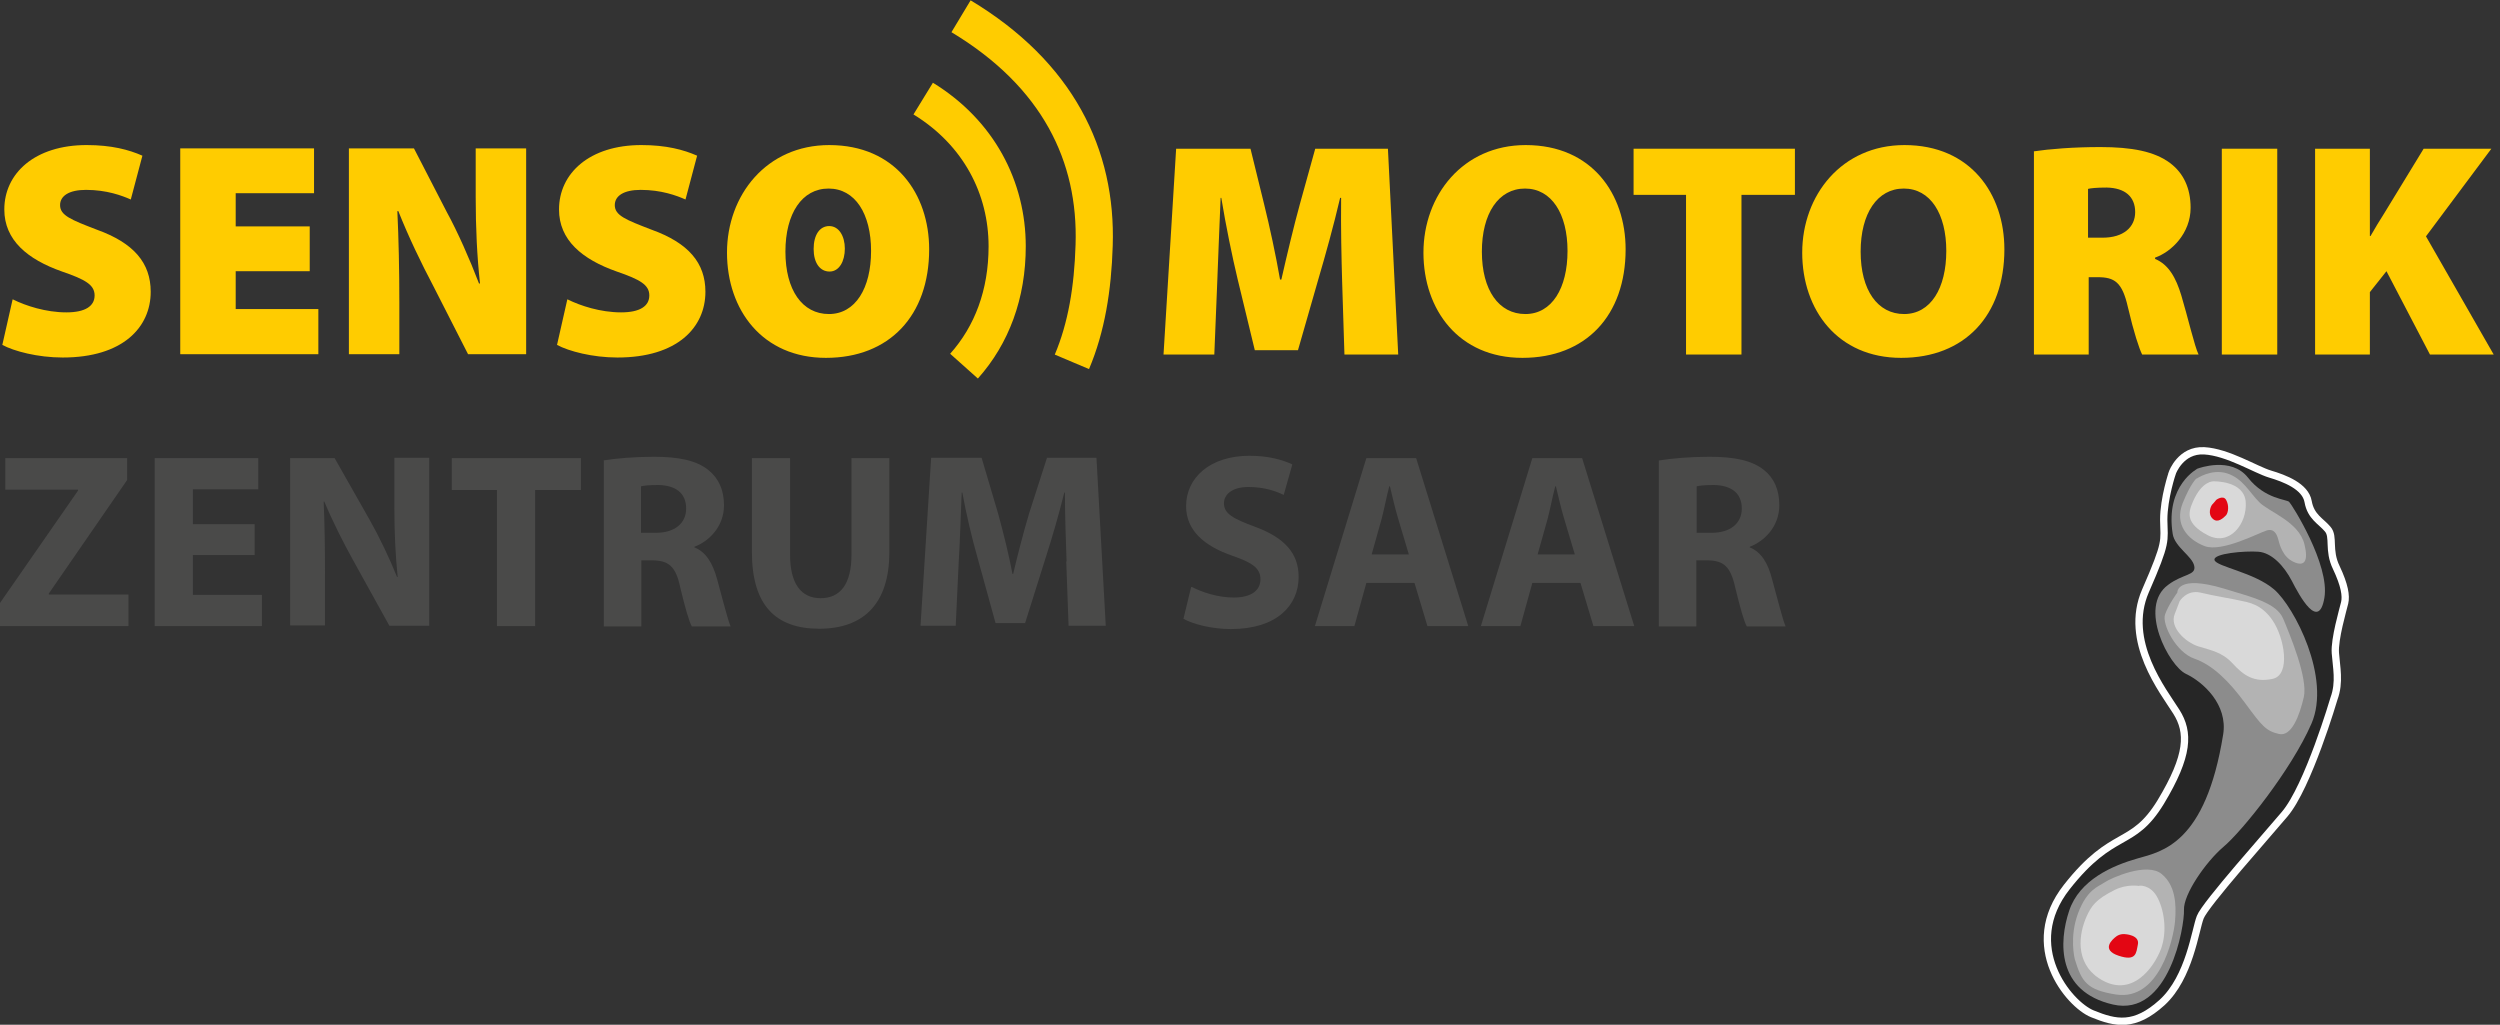
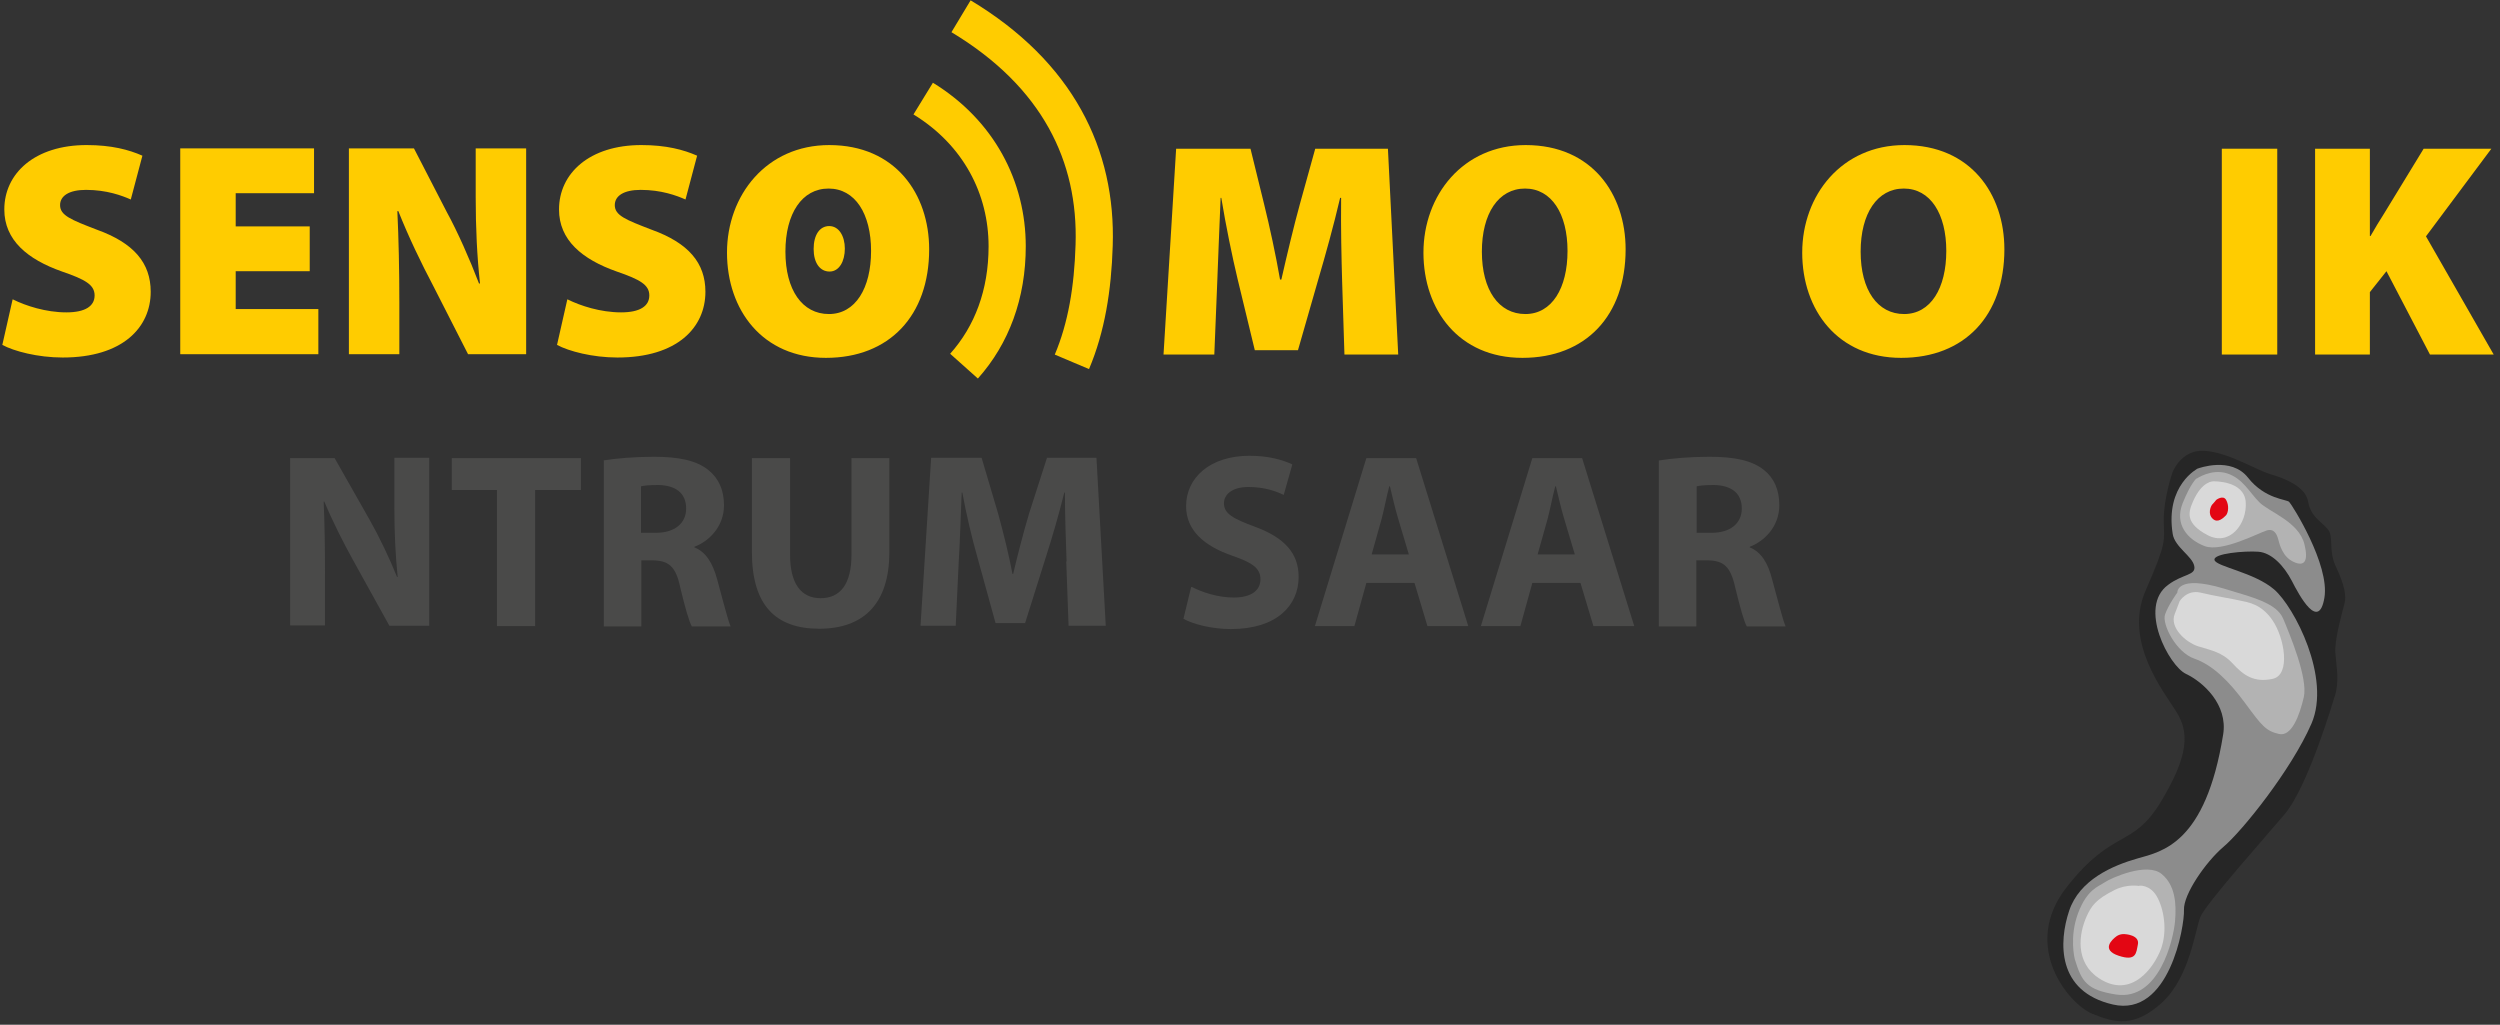
<svg xmlns="http://www.w3.org/2000/svg" id="Ebene_1" viewBox="0 0 75.31 30.87">
  <rect x="0" y="0" width="75.31" height="30.87" fill="#333333" stroke="none" />
  <defs>
    <style>.cls-1{stroke:#fff;stroke-miterlimit:10;stroke-width:.22px;}.cls-1,.cls-2{fill:none;}.cls-3{fill:#fc0;}.cls-4{fill:#b3b3b3;}.cls-5{fill:#8c8c8c;}.cls-6{fill:#d9d9d9;}.cls-7{fill:#e30613;}.cls-8{fill:#4a4a49;}.cls-9{fill:#262626;}.cls-2{stroke:#fc0;stroke-width:1.12px;}</style>
  </defs>
  <path class="cls-3" d="m24.98,6.81c.29,0,.47.3.47.68s-.17.69-.46.69-.48-.26-.48-.68.18-.69.47-.69" />
  <path class="cls-2" d="m32.29,10.9c.44-1.04.63-2.21.67-3.51.09-2.71-1.1-5.15-4.01-6.9m.09,10.54c.84-.94,1.3-2.17,1.3-3.61,0-1.76-.85-3.42-2.53-4.45" />
  <path class="cls-9" d="m65.44,14.24s.25-.7.96-.66c.71.04,1.55.57,1.98.7.44.13,1.07.37,1.15.83.08.46.39.59.59.83.2.23,0,.63.26,1.16.25.53.3.85.25,1.06-.05.21-.31,1.09-.28,1.51.03.42.14.88-.04,1.37,0,0-.78,2.66-1.49,3.49-.45.54-2.4,2.72-2.54,3.1-.15.38-.32,1.81-1.15,2.57-.83.75-1.39.63-2.1.34-.71-.29-2.17-2.04-.77-3.82,1.4-1.78,1.97-1.15,2.83-2.56.85-1.41.86-2.1.47-2.72s-1.59-2.12-.93-3.64c.66-1.51.56-1.48.55-2.14,0-.66.26-1.42.26-1.42" />
-   <path class="cls-1" d="m65.44,14.24s.25-.7.96-.66c.71.04,1.55.57,1.98.7.44.13,1.07.37,1.15.83.08.46.39.59.59.83.2.23,0,.63.26,1.16.25.53.3.85.25,1.06-.05.21-.31,1.09-.28,1.51.03.42.14.88-.04,1.37,0,0-.78,2.66-1.49,3.49-.45.54-2.4,2.72-2.54,3.1-.15.38-.32,1.81-1.15,2.57-.83.75-1.39.63-2.1.34-.71-.29-2.17-2.04-.77-3.82,1.4-1.78,1.97-1.15,2.83-2.56.85-1.41.86-2.1.47-2.72s-1.59-2.12-.93-3.64c.66-1.51.56-1.48.55-2.14,0-.66.26-1.42.26-1.42Z" />
  <path class="cls-5" d="m66.22,14.11s.99-.37,1.5.28c.51.65,1.17.65,1.24.73.08.08,1.23,1.89,1.06,2.89-.17,1-.74-.04-.98-.51-.24-.46-.61-.85-1.01-.88-.4-.03-1.37.05-1.32.25.05.2,1.2.37,1.8.89.6.52,1.72,2.66,1.12,4.04-.6,1.38-2.08,3.23-2.65,3.71-.53.45-1.21,1.43-1.19,1.9.02.48-.44,3.24-2.14,2.85-1.7-.39-1.63-1.89-1.32-2.82.31-.94,1.32-1.37,2.06-1.58.74-.21,2.05-.44,2.58-3.73.15-.91-.61-1.59-1.12-1.83-.51-.24-1.45-2.01-.54-2.68.45-.34.85-.28.79-.57-.06-.3-.59-.57-.65-.97-.23-1.47.76-1.97.76-1.97" />
  <path class="cls-4" d="m65.59,17.85s-.03-.55,1.4-.12c.85.26,1.59.43,1.79.91.2.48.75,1.79.62,2.36-.13.56-.37,1.2-.75,1.11-.39-.09-.51-.24-1.01-.92s-.99-1.16-1.54-1.35c-.55-.19-.98-1.04-.88-1.33.1-.29.37-.66.37-.66" />
  <path class="cls-6" d="m65.66,18.11s.21-.35.62-.26c.41.1.98.19,1.19.24.21.05.64.08.99.6.35.51.56,1.64,0,1.76-.56.12-.88-.11-1.2-.46-.32-.35-.66-.4-1.04-.52-.38-.12-.87-.57-.71-.97" />
  <path class="cls-4" d="m66.17,14.42s.44-.31.92-.16c.48.16.66.56.97.87.3.3,1.19.58,1.36,1.27.12.49.01.68-.32.53-.34-.15-.43-.53-.47-.68-.04-.15-.12-.34-.35-.27s-1.36.67-1.87.47c-.52-.2-.91-.66-.66-1.29.25-.62.42-.75.42-.75" />
  <path class="cls-6" d="m66.68,14.5s.92-.03.97.62c.05.66-.49,1.35-1.15,1-.66-.35-.59-.67-.44-1.01.28-.64.62-.61.62-.61" />
  <path class="cls-7" d="m66.76,15.06s.21-.16.3,0,.07.37,0,.46c-.08.08-.25.25-.4.11-.16-.14-.07-.37-.02-.43.06-.06.12-.14.12-.14" />
  <path class="cls-4" d="m62.5,28.89c.21.69.36.93,1.25,1.07,1.29.19,1.72-1.65,1.77-2.2.05-.55,0-1.1-.4-1.43-.44-.37-1.53.12-1.72.25-.19.13-.53.21-.8.93-.27.72-.1,1.38-.1,1.38" />
  <path class="cls-6" d="m64.44,26.68s.32-.04.53.32c.21.36.33,1.02.13,1.58-.21.56-.89,1.53-1.87.89-.73-.48-.61-1.34-.37-1.87.14-.3.26-.5.84-.79.38-.19.74-.12.74-.12" />
  <path class="cls-7" d="m64.01,28.14s.46.02.39.32c-.05.24-.04.51-.58.33-.54-.18-.19-.49-.07-.58.12-.09.26-.07.26-.07" />
-   <path class="cls-8" d="m-.06,18.25l2.41-3.47v-.03H.16v-.95h3.67v.66l-2.36,3.42v.03h2.4v.95H-.06v-.62Z" />
-   <path class="cls-8" d="m7.67,16.72h-1.86v1.2h2.08v.94h-3.23v-5.06h3.12v.94h-1.97v1.05h1.86v.93Z" />
  <path class="cls-8" d="m8.74,18.86v-5.06h1.34l1.05,1.85c.3.53.6,1.16.83,1.73h.02c-.07-.67-.1-1.35-.1-2.11v-1.48h1.05v5.06h-1.2l-1.08-1.95c-.3-.54-.63-1.19-.88-1.79h-.02c.03.68.04,1.39.04,2.21v1.52h-1.05Z" />
  <path class="cls-8" d="m14.97,14.76h-1.36v-.96h3.89v.96h-1.38v4.1h-1.15v-4.1Z" />
  <path class="cls-8" d="m18.18,13.87c.37-.06.92-.11,1.52-.11.75,0,1.28.11,1.64.4.3.24.47.59.47,1.06,0,.65-.46,1.09-.89,1.25v.02c.35.14.55.48.68.95.16.57.32,1.23.41,1.43h-1.17c-.08-.14-.2-.56-.35-1.18-.13-.63-.35-.8-.82-.81h-.35v1.99h-1.13v-4.99Zm1.13,2.18h.45c.57,0,.91-.29.91-.73,0-.47-.32-.7-.84-.71-.28,0-.44.02-.52.04v1.4Z" />
  <path class="cls-8" d="m23.8,13.8v2.91c0,.87.33,1.31.92,1.31s.93-.42.93-1.31v-2.91h1.14v2.84c0,1.56-.79,2.3-2.11,2.3s-2.03-.71-2.03-2.32v-2.82h1.15Z" />
  <path class="cls-8" d="m32.13,16.92c-.02-.61-.05-1.34-.05-2.08h-.02c-.16.65-.37,1.37-.56,1.96l-.62,1.97h-.89l-.54-1.96c-.17-.59-.34-1.31-.46-1.97h-.02c-.03.68-.05,1.46-.09,2.09l-.09,1.92h-1.06l.32-5.06h1.52l.5,1.69c.16.59.32,1.22.43,1.81h.02c.14-.59.31-1.25.48-1.82l.54-1.68h1.49l.28,5.06h-1.12l-.07-1.94Z" />
  <path class="cls-8" d="m35.9,17.68c.31.16.78.32,1.27.32.53,0,.8-.22.8-.55s-.24-.5-.85-.71c-.84-.29-1.39-.76-1.39-1.49,0-.86.72-1.52,1.91-1.52.57,0,.99.12,1.29.26l-.26.92c-.2-.1-.56-.24-1.06-.24s-.74.23-.74.49c0,.32.29.47.94.71.89.33,1.31.8,1.31,1.51,0,.85-.65,1.57-2.04,1.57-.58,0-1.15-.15-1.43-.31l.23-.95Z" />
  <path class="cls-8" d="m41.16,17.56l-.36,1.3h-1.19l1.55-5.06h1.5l1.57,5.06h-1.23l-.39-1.3h-1.45Zm1.28-.86l-.32-1.07c-.09-.3-.18-.68-.25-.98h-.02c-.08.3-.15.68-.23.98l-.3,1.07h1.12Z" />
  <path class="cls-8" d="m46.16,17.56l-.36,1.3h-1.19l1.55-5.06h1.5l1.57,5.06h-1.23l-.39-1.3h-1.45Zm1.28-.86l-.32-1.07c-.09-.3-.18-.68-.25-.98h-.02c-.08.3-.15.68-.23.98l-.3,1.07h1.12Z" />
  <path class="cls-8" d="m49.98,13.87c.37-.06.92-.11,1.52-.11.75,0,1.28.11,1.64.4.3.24.46.59.46,1.06,0,.65-.46,1.09-.89,1.25v.02c.35.14.55.48.67.95.16.57.32,1.23.41,1.43h-1.17c-.08-.14-.2-.56-.35-1.18-.14-.63-.35-.8-.82-.81h-.35v1.99h-1.13v-4.99Zm1.13,2.18h.45c.57,0,.91-.29.91-.73,0-.47-.32-.7-.84-.71-.28,0-.44.02-.52.04v1.4Z" />
  <path class="cls-3" d="m.39,9.02c.38.19.99.39,1.61.39.57,0,.85-.19.85-.51s-.28-.48-.98-.72c-1.05-.37-1.74-.95-1.74-1.87,0-1.09.92-1.94,2.48-1.94.75,0,1.27.14,1.68.32l-.35,1.32c-.27-.12-.73-.29-1.35-.29-.51,0-.78.18-.78.46,0,.31.33.44,1.11.74,1.11.4,1.62,1,1.62,1.87,0,1.07-.84,1.98-2.65,1.98-.75,0-1.47-.19-1.82-.38l.31-1.37Z" />
  <path class="cls-3" d="m9.33,8.17h-2.23v1.14h2.49v1.36h-4.16v-6.2h4.03v1.35h-2.36v1h2.23v1.34Z" />
  <path class="cls-3" d="m10.51,10.67v-6.2h1.96l.98,1.9c.34.62.7,1.44.98,2.17h.03c-.09-.82-.13-1.68-.13-2.61v-1.46h1.52v6.2h-1.75l-1.05-2.06c-.35-.66-.75-1.49-1.05-2.25h-.03c.04.84.06,1.78.06,2.78v1.53h-1.52Z" />
  <path class="cls-3" d="m17.1,9.02c.38.19.99.39,1.61.39.57,0,.85-.19.85-.51s-.28-.48-.98-.72c-1.05-.37-1.74-.95-1.74-1.87,0-1.09.92-1.94,2.48-1.94.75,0,1.27.14,1.68.32l-.35,1.32c-.27-.12-.73-.29-1.35-.29-.51,0-.78.18-.78.46,0,.31.33.44,1.11.74,1.11.4,1.62,1,1.62,1.87,0,1.07-.84,1.98-2.65,1.98-.75,0-1.47-.19-1.82-.38l.31-1.37Z" />
  <path class="cls-3" d="m27.99,7.51c0,2-1.2,3.27-3.11,3.27s-2.98-1.44-2.98-3.17,1.19-3.24,3.08-3.24c2,0,3.01,1.48,3.01,3.14Zm-4.33.07c0,1.16.51,1.88,1.31,1.88s1.27-.78,1.27-1.9-.48-1.88-1.28-1.88-1.3.75-1.3,1.9Z" />
  <path class="cls-3" d="m40.43,8.46c-.02-.71-.04-1.54-.03-2.5h-.03c-.19.82-.45,1.75-.65,2.43l-.62,2.16h-1.3l-.52-2.15c-.16-.67-.35-1.59-.49-2.44h-.02c-.04.87-.07,1.79-.1,2.5l-.09,2.22h-1.53l.38-6.2h2.24l.41,1.67c.17.69.35,1.52.48,2.27h.04c.17-.75.38-1.63.56-2.28l.46-1.66h2.19l.31,6.2h-1.62l-.07-2.22Z" />
  <path class="cls-3" d="m48.97,7.51c0,2-1.2,3.27-3.11,3.27s-2.98-1.44-2.98-3.17,1.19-3.24,3.08-3.24c2,0,3.01,1.48,3.01,3.14Zm-4.33.07c0,1.16.51,1.88,1.31,1.88s1.27-.78,1.27-1.9-.48-1.88-1.28-1.88-1.3.75-1.3,1.9Z" />
-   <path class="cls-3" d="m50.79,5.87h-1.58v-1.39h4.86v1.39h-1.61v4.81h-1.67v-4.81Z" />
  <path class="cls-3" d="m60.38,7.51c0,2-1.2,3.27-3.11,3.27s-2.98-1.44-2.98-3.17,1.19-3.24,3.08-3.24c2,0,3.01,1.48,3.01,3.14Zm-4.33.07c0,1.16.51,1.88,1.31,1.88s1.27-.78,1.27-1.9-.48-1.88-1.28-1.88-1.3.75-1.3,1.9Z" />
-   <path class="cls-3" d="m61.26,4.56c.47-.07,1.18-.13,2.01-.13.95,0,1.63.13,2.1.48.4.3.62.75.62,1.35,0,.77-.58,1.33-1.07,1.5v.04c.41.17.63.57.79,1.1.19.63.4,1.54.52,1.78h-1.7c-.09-.18-.25-.66-.43-1.43-.17-.75-.4-.9-.91-.9h-.27v2.33h-1.65v-6.12Zm1.65,2.6h.43c.62,0,.98-.31.98-.77s-.3-.73-.86-.74c-.31,0-.48.02-.56.04v1.47Z" />
-   <path class="cls-3" d="m68.6,4.48v6.2h-1.67v-6.2h1.67Z" />
+   <path class="cls-3" d="m68.6,4.48v6.2h-1.67v-6.2h1.67" />
  <path class="cls-3" d="m69.74,4.48h1.65v2.63h.02c.13-.23.27-.46.41-.68l1.19-1.95h2.04l-1.97,2.64,2.04,3.56h-1.92l-1.31-2.51-.5.63v1.88h-1.65v-6.2Z" />
</svg>